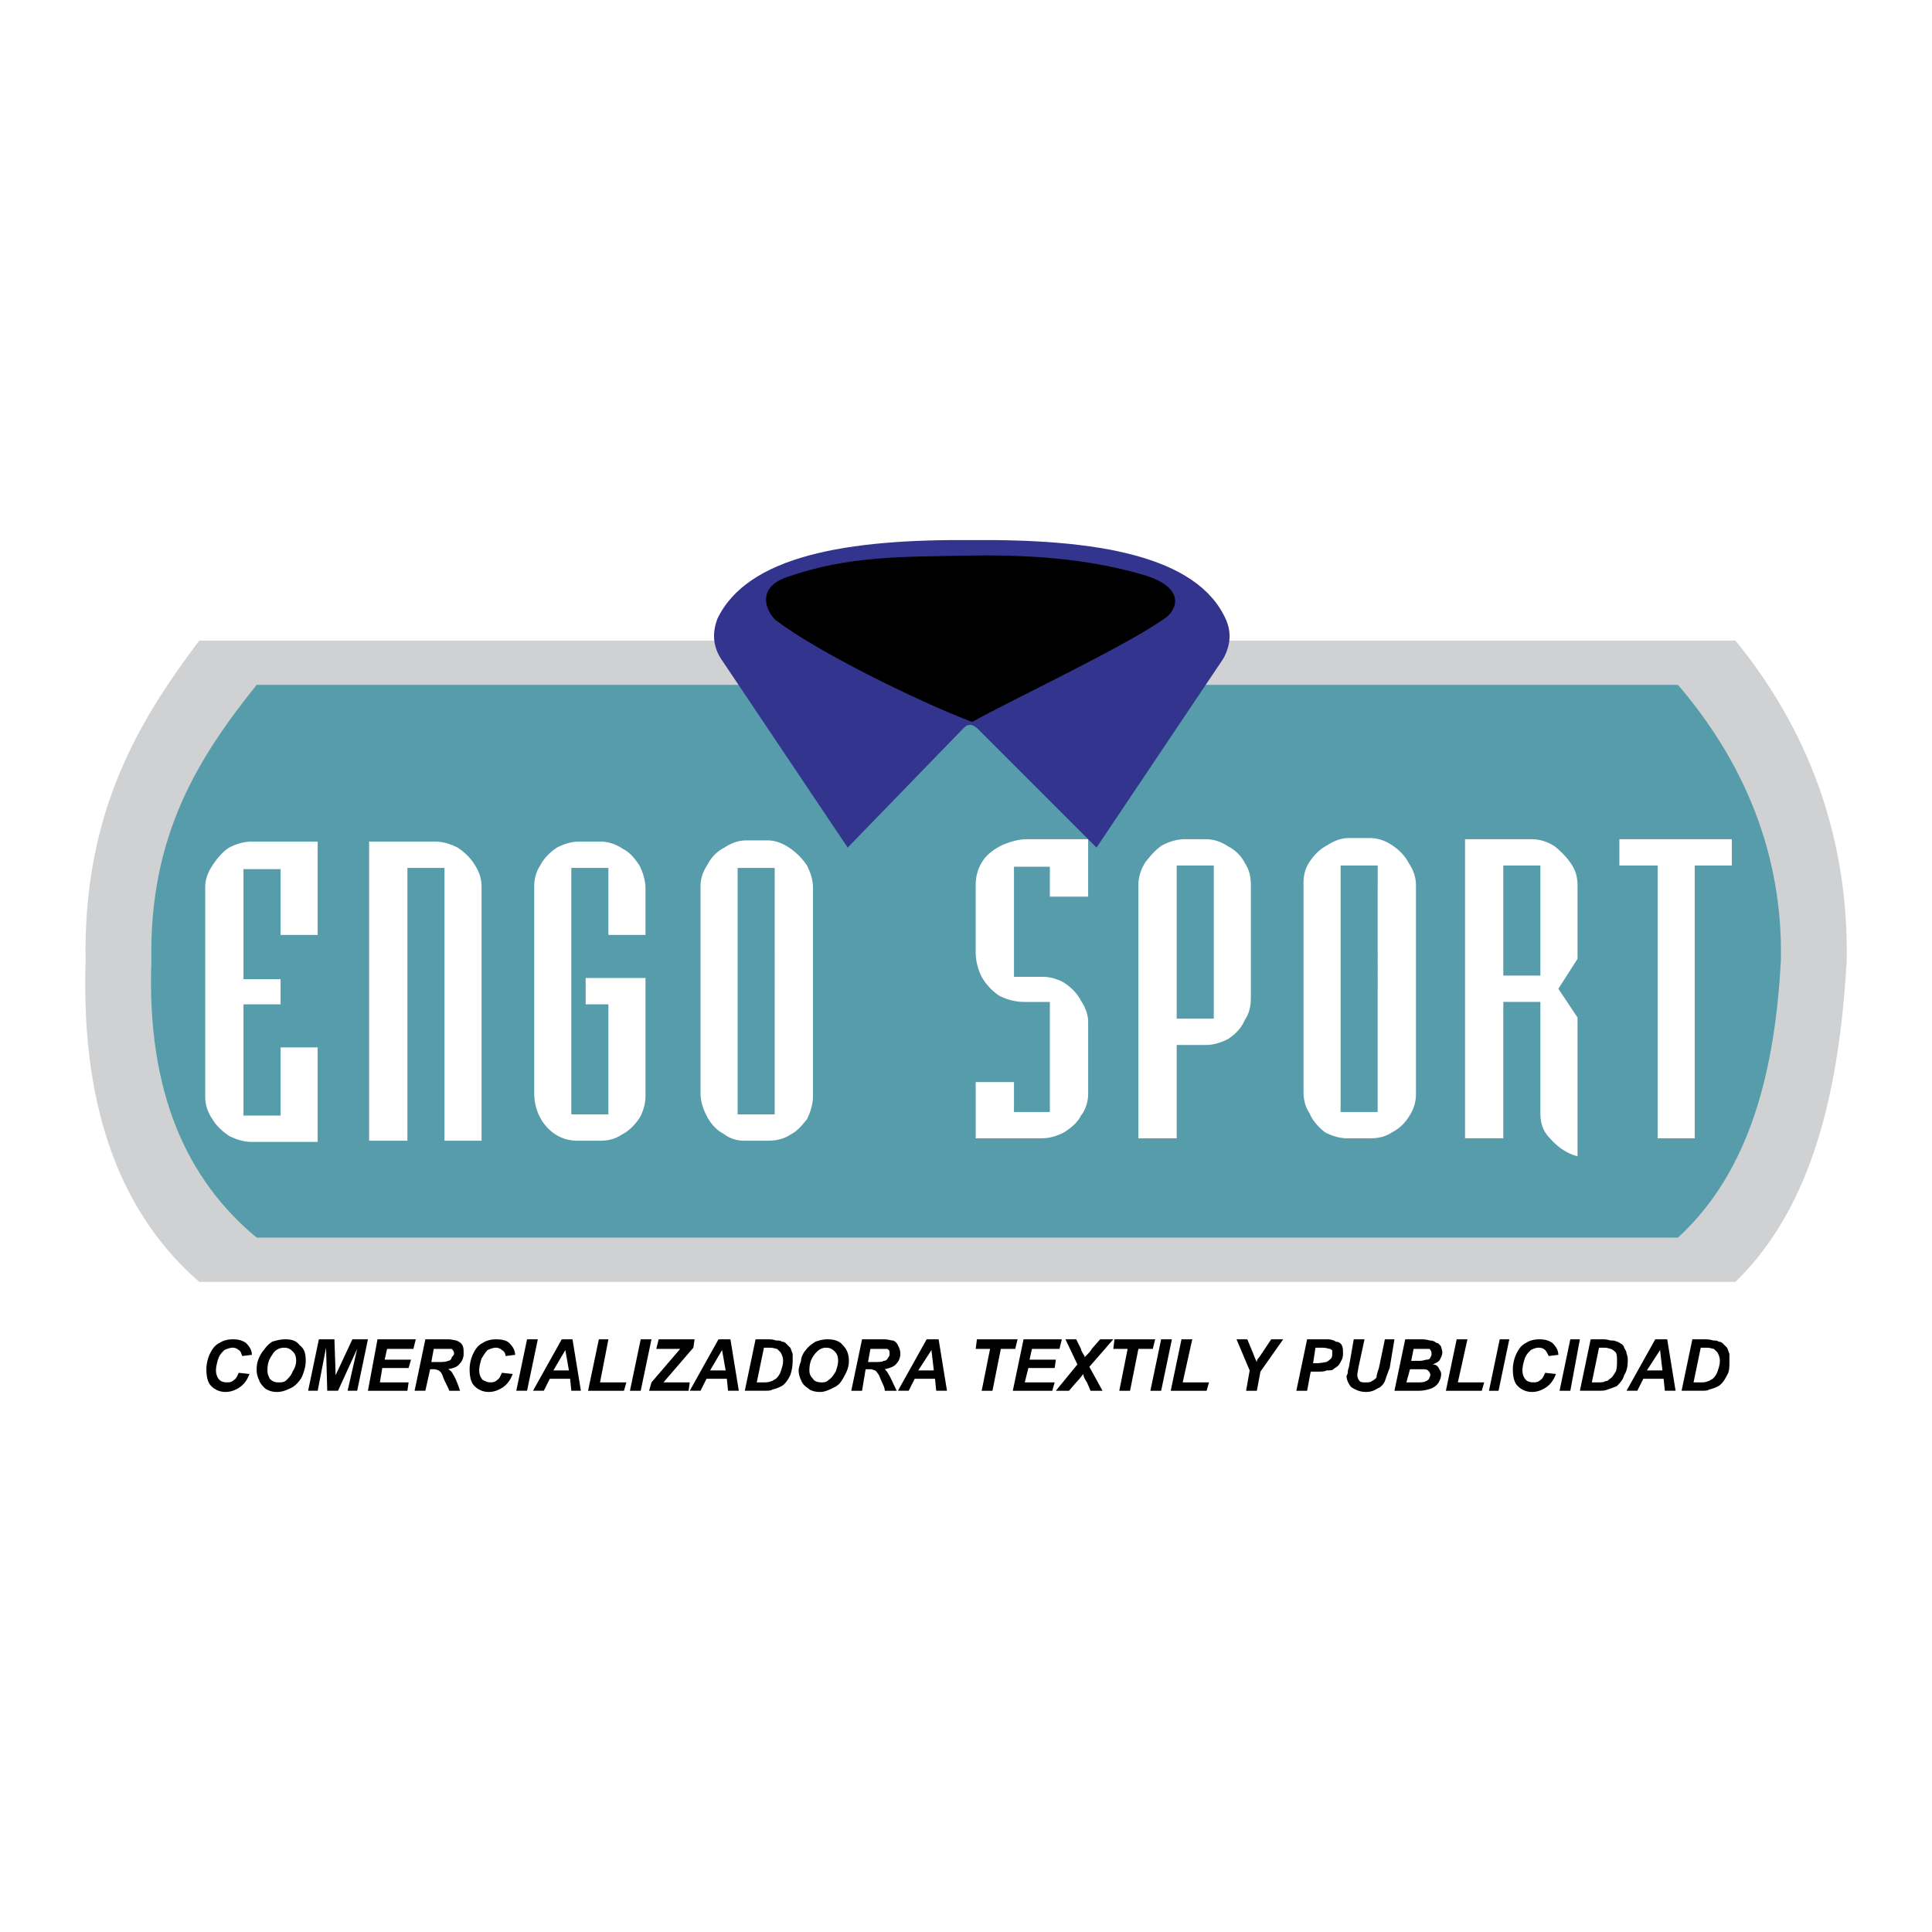
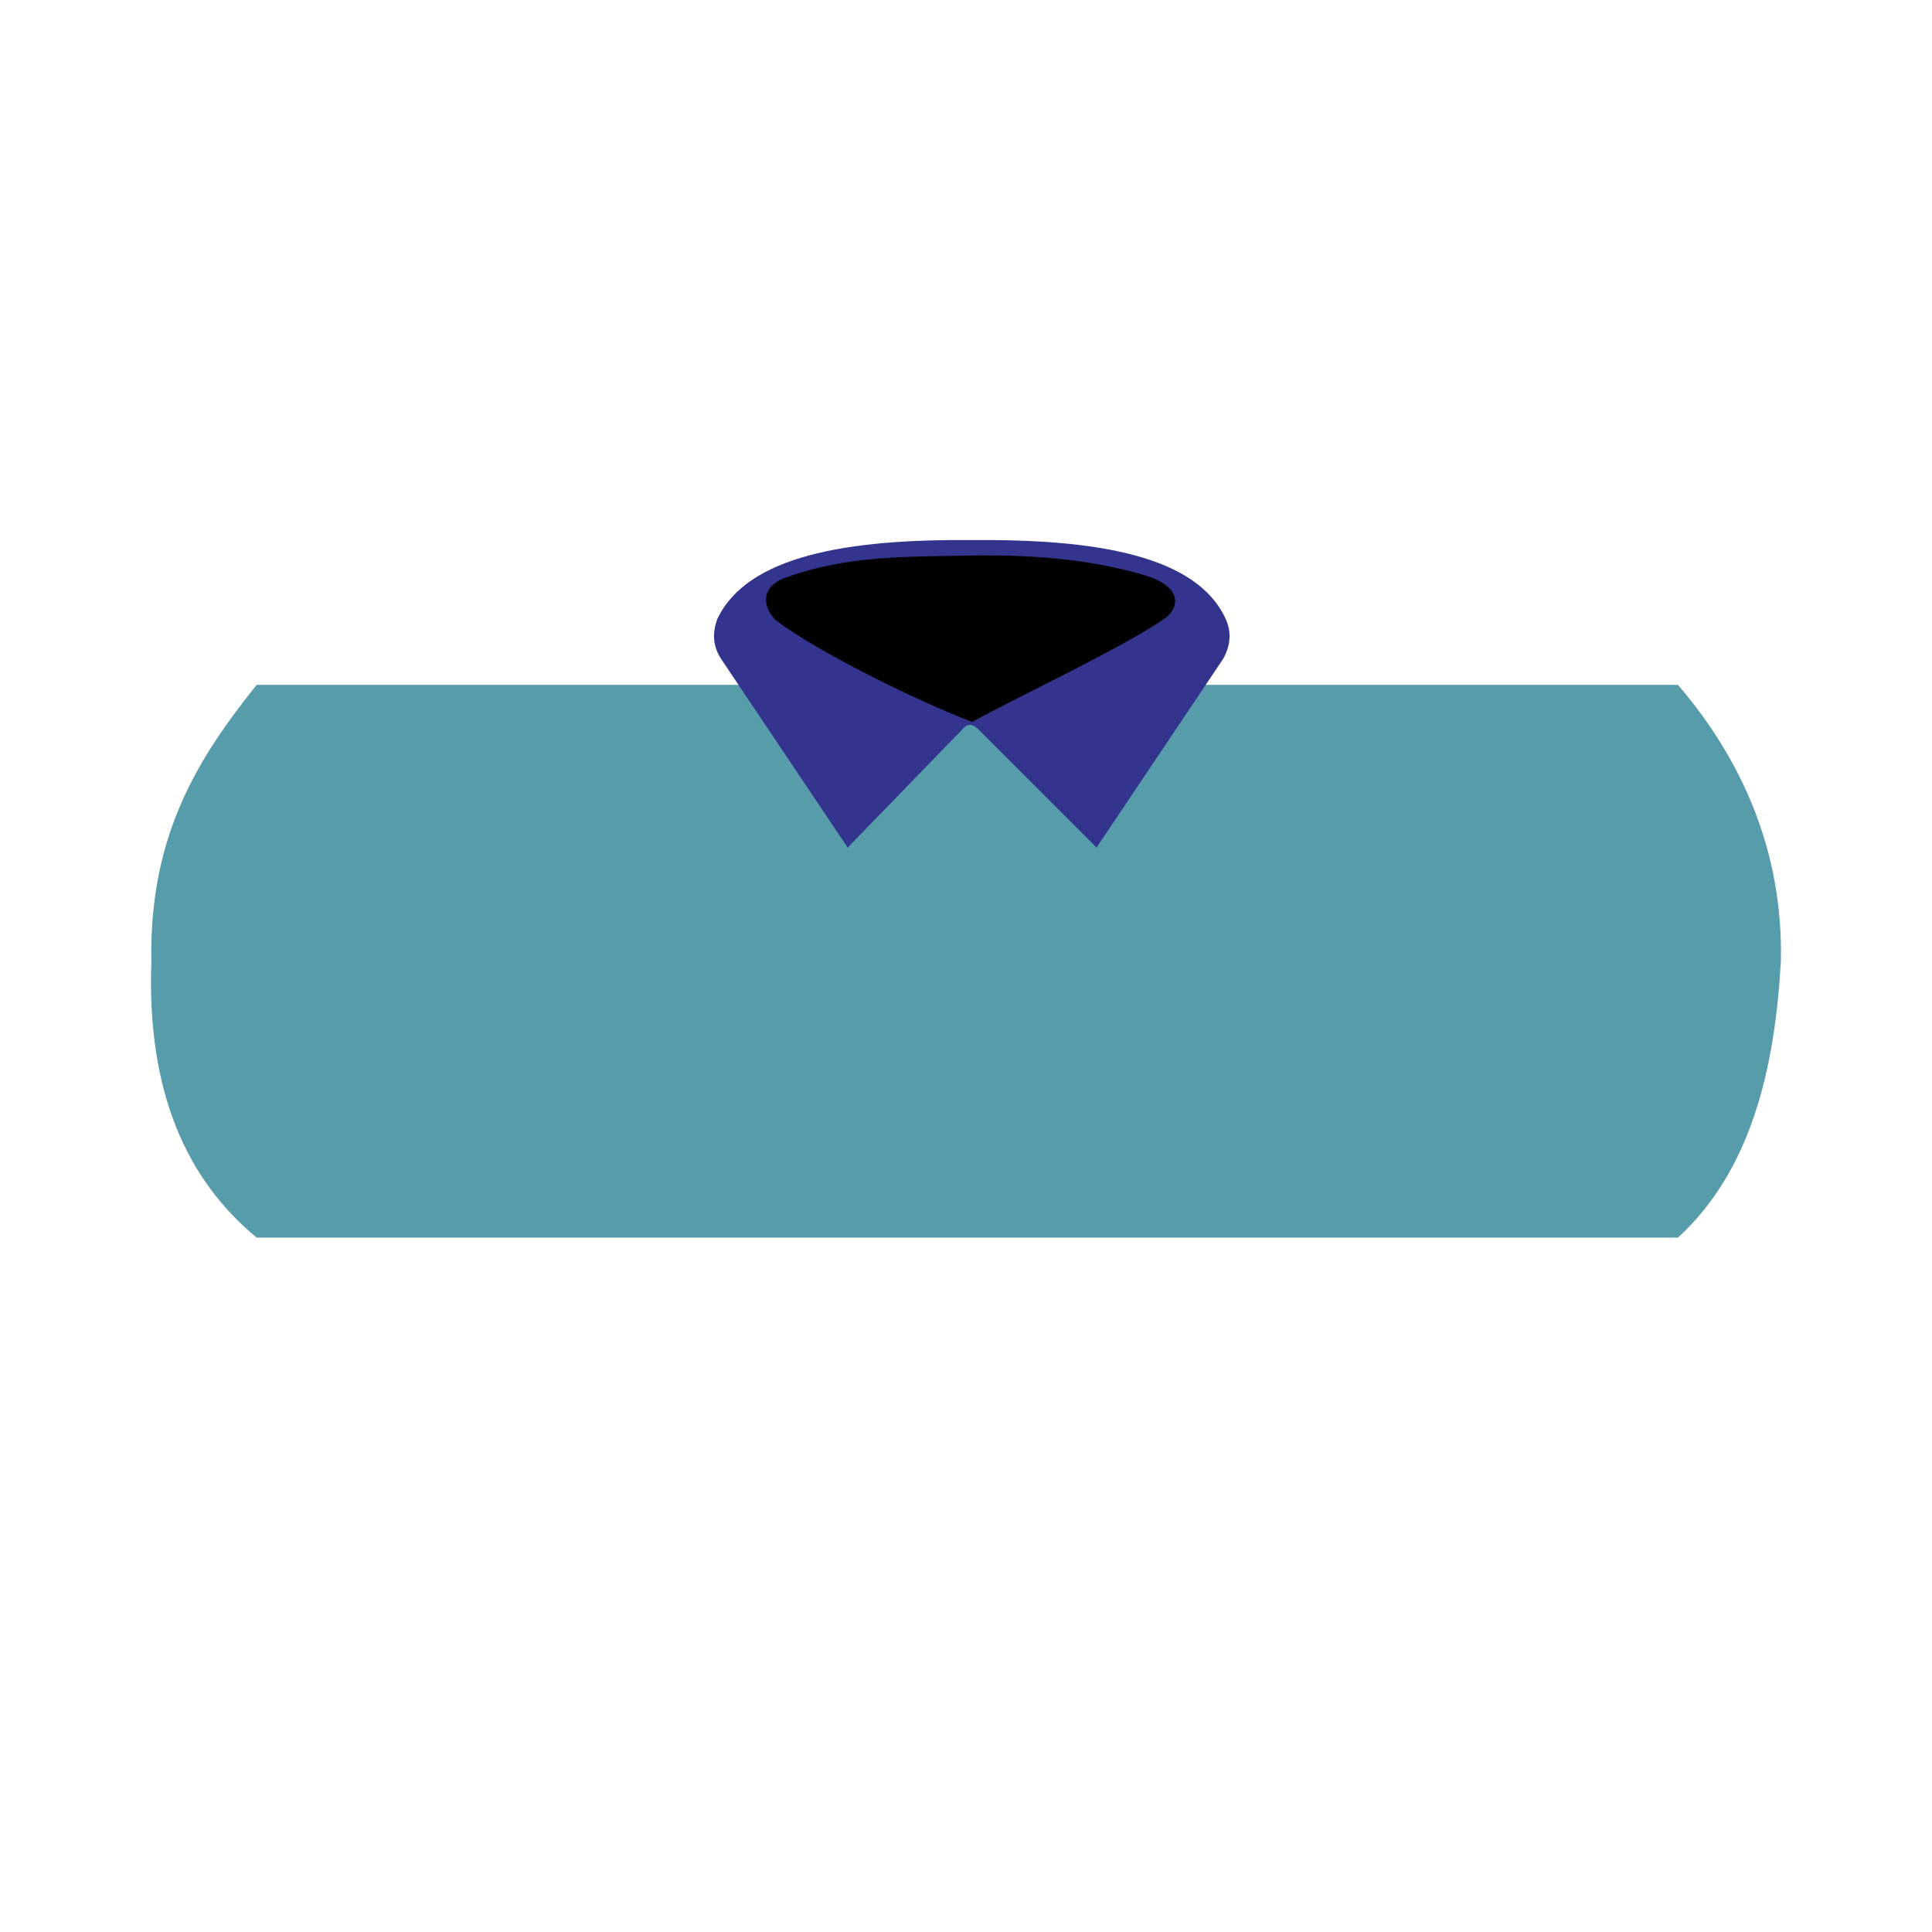
<svg xmlns="http://www.w3.org/2000/svg" width="2500" height="2500" viewBox="0 0 192.756 192.756">
  <g fill-rule="evenodd" clip-rule="evenodd">
    <path fill="#fff" d="M0 0h192.756v192.756H0V0z" />
-     <path d="M19.877 63.914h153.265c7.043 8.594 11.34 19.337 11.1 31.99-.715 12.415-3.223 24.35-11.1 31.989H19.877c-7.52-6.564-11.817-16.711-11.34-31.989-.238-14.682 5.133-23.754 11.34-31.99z" fill="#d0d1d3" />
    <path d="M25.607 68.33h141.805c6.445 7.52 10.504 16.711 10.266 27.574-.596 10.743-2.984 20.889-10.266 27.573H25.607c-6.923-5.729-10.981-14.443-10.504-27.573-.239-12.653 4.774-20.412 10.504-27.574z" fill="#579caa" />
-     <path d="M23.816 136.965l1.074.119c-.239.598-.477.955-.955 1.314-.358.238-.835.477-1.433.477a1.969 1.969 0 0 1-1.432-.598c-.358-.357-.478-.955-.478-1.67 0-.479.12-1.074.358-1.553.239-.477.478-.836.955-1.074.358-.238.835-.357 1.313-.357.597 0 .955.119 1.313.357.358.359.597.717.597 1.193l-.955.119c-.12-.238-.12-.477-.358-.596-.119-.119-.358-.238-.597-.238s-.597.119-.835.238c-.239.238-.478.477-.597.836-.12.357-.239.836-.239 1.193s.119.717.358.955c.119.119.358.238.716.238.239 0 .478 0 .717-.238.24-.118.359-.477.478-.715zm1.791-.238c0-.238 0-.598.12-.955.119-.357.358-.836.597-1.074.239-.357.478-.598.835-.836.358-.119.836-.238 1.313-.238.597 0 1.075.119 1.433.596.477.359.597.836.597 1.553 0 .477-.12.955-.358 1.551a2.825 2.825 0 0 1-.955 1.076c-.478.238-.955.477-1.552.477-.478 0-.835-.119-1.194-.357-.239-.24-.477-.479-.597-.836a2.277 2.277 0 0 1-.239-.957zm1.074 0c0 .357.12.596.239.836.238.238.477.357.835.357s.597 0 .836-.238c.238-.238.477-.479.597-.836.239-.357.358-.717.358-1.074 0-.479-.12-.717-.358-.955s-.478-.357-.835-.357c-.478 0-.955.238-1.194.715-.358.477-.478.954-.478 1.552zm7.043 2.029h-1.075l-.119-4.297-.835 4.297h-.955l1.074-5.133h1.552l.119 3.58 1.671-3.58h1.552l-1.074 5.133h-.955l.955-4.178-1.91 4.178zm2.984 0l.955-5.133h3.82l-.239.955h-2.626l-.238 1.074h2.626l-.239.836H38.14l-.239 1.432h2.865l-.12.836h-3.938zm5.73 0h-1.074l1.074-5.133h2.268c.358 0 .716.119.835.119.239.119.478.238.597.477.119.24.119.479.119.836 0 .359-.119.717-.358.955-.239.359-.597.479-1.193.598a.931.931 0 0 1 .478.477c.238.359.477.955.716 1.672h-1.074c-.119-.357-.358-.717-.597-1.312-.119-.359-.239-.598-.478-.717 0 0-.239-.119-.478-.119h-.358l-.477 2.147zm.596-2.865h.597c.478 0 .835 0 1.074-.119.119 0 .358-.119.358-.357.12-.121.239-.24.239-.359 0-.238-.119-.357-.239-.477h-1.79l-.239 1.312zm7.043 1.074l1.075.119c-.239.598-.478.955-.955 1.314-.358.238-.835.477-1.432.477a1.971 1.971 0 0 1-1.433-.598c-.358-.357-.478-.955-.478-1.67 0-.479.119-1.074.358-1.553.238-.477.477-.836.955-1.074.358-.238.835-.357 1.313-.357.597 0 1.074.119 1.313.357.358.359.597.717.597 1.193l-.955.119a.657.657 0 0 0-.358-.596c-.119-.119-.358-.238-.597-.238s-.597.119-.835.238c-.239.238-.358.477-.597.836-.119.357-.238.836-.238 1.193s.119.717.358.955c.239.119.478.238.716.238s.478 0 .716-.238c.238-.118.358-.477.477-.715zm1.432 1.791l1.074-5.133h1.074l-1.074 5.133h-1.074zm5.371-1.194h-2.029l-.597 1.193H53.18l2.865-5.133h1.074l.836 5.133H57l-.12-1.193zm-.119-.835l-.358-2.029-1.194 2.029h1.552zm1.91 2.029l1.075-5.133h.954l-.835 4.297h2.626l-.239.836h-3.581zm4.178 0l1.074-5.133h1.074l-1.074 5.133h-1.074zm1.91 0l.239-.836 2.865-3.342h-2.387l.238-.955h3.581l-.119.836-2.984 3.461h2.625l-.119.836h-3.939zm7.758-1.194h-2.029l-.597 1.193h-1.074l2.865-5.133h1.193l.835 5.133h-1.074l-.119-1.193zm-.119-.835l-.358-2.029-1.194 2.029h1.552zm1.91 2.029l1.074-5.133h1.313c.478 0 .716.119.716.119.238 0 .477 0 .597.119.239 0 .358.119.478.238l.358.359c.12.238.12.357.239.596v.717c0 .598-.119 1.074-.239 1.432-.239.479-.477.836-.835 1.074-.239.121-.478.24-.955.359-.119.119-.478.119-.955.119h-1.791v.001zm1.193-.836h.597c.358 0 .597 0 .836-.119.119 0 .239-.119.478-.238.119-.119.358-.359.477-.717.12-.357.239-.717.239-1.074s-.119-.598-.239-.836l-.358-.357c-.119 0-.358-.119-.716-.119h-.597l-.717 3.46zm4.178-1.193c0-.238.12-.598.239-.955 0-.357.239-.836.478-1.074.239-.357.597-.598.955-.836.358-.119.716-.238 1.193-.238.597 0 1.194.119 1.552.596.358.359.597.836.597 1.553 0 .477-.12.955-.478 1.551-.239.479-.478.836-.955 1.076-.478.238-.955.477-1.432.477-.478 0-.955-.119-1.194-.357-.358-.24-.597-.479-.716-.836a2.277 2.277 0 0 1-.239-.957zm1.074 0c0 .357.12.596.358.836.119.238.478.357.835.357.239 0 .478 0 .716-.238.358-.238.478-.479.716-.836.119-.357.239-.717.239-1.074 0-.479-.12-.717-.358-.955s-.478-.357-.835-.357c-.478 0-.835.238-1.194.715-.357.477-.477.954-.477 1.552zm5.253 2.029h-1.075l1.075-5.133h2.148c.478 0 .716.119.955.119a.931.931 0 0 1 .478.477c.119.24.239.479.239.836 0 .359-.12.717-.358.955-.239.359-.716.479-1.193.598.119.119.238.238.358.477.239.359.477.955.835 1.672h-1.193c0-.357-.239-.717-.478-1.312-.12-.359-.358-.598-.478-.717-.119 0-.239-.119-.478-.119h-.478l-.357 2.147zm.597-2.865h.478c.597 0 .955 0 1.074-.119.239 0 .358-.119.478-.357.119-.121.119-.24.119-.359 0-.238 0-.357-.239-.477h-1.671l-.239 1.312zm6.684 1.671h-2.029l-.597 1.193h-1.074l2.865-5.133h1.193l.835 5.133h-1.074l-.119-1.193zm-.12-.835l-.239-2.029-1.313 2.029h1.552zm5.849 2.029h-1.074l.836-4.178h-1.432l.119-.955h4.059l-.238.955h-1.434l-.836 4.178zm2.031 0l1.072-5.133h3.82l-.238.955h-2.746l-.238 1.074h2.627l-.121.836h-2.625l-.357 1.432h2.982l-.238.836h-3.938zm5.609 0h-1.312l2.148-2.627-1.193-2.506h1.072l.479.955c0 .119.119.357.357.715v.121c.359-.359.598-.598.717-.836l.836-.955h1.312l-2.387 2.746 1.312 2.387h-1.193l-.357-.836c-.24-.357-.359-.598-.359-.836-.119.119-.357.479-.717.836l-.715.836zm6.088 0h-1.074l.834-4.178h-1.432l.119-.955h4.059l-.238.955h-1.434l-.834 4.178zm2.029 0l1.074-5.133h1.074l-1.074 5.133h-1.074zm2.03 0l1.074-5.133h1.074l-.955 4.297h2.625l-.238.836h-3.58zm8.593 0h-1.074l.357-2.029-1.312-3.104h1.074l.596 1.432c.121.359.24.598.359.836 0-.238.119-.357.238-.477l.479-.717.715-1.074h1.193l-2.268 3.223-.357 1.91zm5.014 0h-1.074l1.074-5.133h2.029c.357 0 .715.119.836.238.238 0 .477.119.596.357.119.24.119.479.119.717s0 .479-.119.717-.238.477-.357.596c-.119.121-.359.24-.479.359s-.357.119-.715.119c-.121.119-.479.119-.836.119h-.717l-.357 1.911zm.596-2.746h.238c.598 0 .955-.119 1.076-.119.238-.119.357-.238.477-.357s.119-.359.119-.479v-.357c-.119 0-.119-.119-.238-.119s-.357-.119-.717-.119h-.717l-.238 1.55zm4.058-2.387h1.074l-.596 2.746-.121.715v.119c0 .24.121.479.24.598s.357.119.596.119c.24 0 .479 0 .598-.119.238-.119.357-.238.477-.357 0-.24.119-.598.24-.955l.596-2.865h.955l-.477 2.865c-.24.596-.359.955-.479 1.312-.119.238-.357.598-.717.717a2.015 2.015 0 0 1-1.193.357c-.596 0-1.074-.238-1.432-.477-.238-.24-.477-.717-.477-1.076 0-.119.119-.238.119-.357s0-.238.119-.596l.478-2.746zm4.059 5.133l1.074-5.133h1.672c.477 0 .715.119.836.119.238 0 .477.119.596.238.238 0 .357.238.479.359 0 .119.119.357.119.596s-.119.479-.24.717c-.119.238-.477.357-.715.477.238 0 .477.119.596.359.119.238.24.357.24.596 0 .359-.121.598-.24.836-.238.357-.477.479-.715.598-.359.119-.717.238-1.314.238h-2.388zm1.672-2.985h.834c.359 0 .598-.119.717-.119.238 0 .359-.119.359-.238.119-.121.119-.24.119-.359s0-.238-.119-.357c0-.119-.121-.119-.24-.119h-1.432l-.238 1.192zm-.479 2.149h1.074c.359 0 .717 0 .836-.119.119 0 .238-.119.357-.238 0-.119.121-.24.121-.359 0-.238-.121-.357-.24-.477s-.357-.119-.596-.119h-1.193l-.359 1.312zm3.94.836l1.074-5.133h1.074l-.955 4.297h2.627l-.24.836h-3.58zm4.297 0l1.074-5.133h.955l-1.074 5.133h-.955zm5.611-1.791l1.074.119c-.24.598-.479.955-.955 1.314-.359.238-.836.477-1.434.477a1.97 1.97 0 0 1-1.432-.598c-.357-.357-.479-.955-.479-1.67 0-.479.121-1.074.359-1.553.238-.477.477-.836.955-1.074.357-.238.834-.357 1.312-.357.598 0 .955.119 1.312.357.359.359.598.717.598 1.193l-.955.119c-.119-.238-.238-.477-.357-.596a.92.92 0 0 0-.598-.238c-.357 0-.598.119-.836.238-.238.238-.477.477-.596.836-.121.357-.24.836-.24 1.193s.119.717.359.955c.119.119.357.238.715.238.24 0 .479 0 .717-.238.241-.118.36-.477.481-.715zm1.432 1.791l1.074-5.133h.955l-.955 5.133h-1.074zm2.029 0l1.074-5.133h1.312c.359 0 .598.119.717.119.238 0 .357 0 .598.119.119 0 .238.119.477.238.119.119.238.24.238.359.119.238.238.357.238.596.119.238.119.479.119.717 0 .598-.119 1.074-.357 1.432-.119.479-.477.836-.715 1.074-.24.121-.598.24-.955.359-.24.119-.598.119-.955.119h-1.791v.001zm1.193-.836h.479c.477 0 .715 0 .834-.119.24 0 .359-.119.479-.238.238-.119.357-.359.596-.717.121-.357.121-.717.121-1.074s0-.598-.121-.836a1.635 1.635 0 0 0-.477-.357c-.119 0-.357-.119-.598-.119h-.596l-.717 3.46zm7.162-.358h-2.029l-.598 1.193h-1.074l2.865-5.133h1.193l.836 5.133H166.1l-.12-1.193zm-.119-.835l-.238-2.029-1.314 2.029h1.552zm1.91 2.029l1.074-5.133h1.312c.477 0 .717.119.836.119s.357 0 .477.119c.238 0 .359.119.479.238s.238.24.357.359c.119.238.119.357.238.596v.717c0 .598 0 1.074-.238 1.432-.238.479-.477.836-.836 1.074-.238.121-.477.24-.955.359-.119.119-.477.119-.955.119h-1.789v.001zm1.194-.836h.596c.359 0 .598 0 .836-.119.119 0 .238-.119.479-.238.119-.119.357-.359.477-.717s.238-.717.238-1.074-.119-.598-.238-.836l-.357-.357c-.119 0-.359-.119-.717-.119h-.598l-.716 3.46z" />
    <path d="M84.573 84.564L71.92 65.704c-.835-1.313-.835-2.626-.358-3.939 2.984-6.326 13.011-7.998 25.424-7.878 12.414-.12 22.441 1.552 25.306 7.878.598 1.313.477 2.626-.238 3.939L109.4 84.564 97.465 72.627c-.478-.358-.835-.478-1.313 0L84.573 84.564z" fill="#33348e" />
    <path d="M78.486 57.587c-3.104 1.074-2.029 3.461-1.074 4.297 4.058 3.104 13.966 7.998 19.575 10.146 4.298-2.388 15.757-7.759 19.457-10.504 1.314-1.194 1.314-3.104-2.387-4.178-5.73-1.671-11.697-2.029-17.666-1.91-6.327.12-11.818.001-17.905 2.149z" />
-     <path d="M108.566 101.99v7.162c0 .717-.24 1.553-.717 2.148-.357.717-.955 1.193-1.672 1.672-.715.357-1.432.598-2.268.598h-6.564v-5.611h3.82v2.984h3.58v-10.98h-2.506c-.955 0-1.791-.24-2.508-.598a5.526 5.526 0 0 1-1.791-1.91 5.562 5.562 0 0 1-.596-2.506v-6.685c0-.836.238-1.671.717-2.387.477-.716 1.193-1.194 1.908-1.552.836-.358 1.672-.597 2.508-.597h6.088v5.73h-3.82v-2.984h-3.58v10.981h2.863c.717 0 1.553.238 2.148.598.717.477 1.314 1.074 1.672 1.789.478.717.718 1.433.718 2.148zm-88.092 7.403v-20.89c0-.716.239-1.432.716-2.149.478-.716.955-1.312 1.671-1.79.716-.358 1.433-.597 2.268-.597h6.565v9.311h-3.7v-6.565h-3.7v10.981h3.7v2.508h-3.7v11.1h3.7v-6.803h3.7v9.43h-6.565c-.835 0-1.552-.238-2.268-.598-.716-.477-1.313-1.074-1.671-1.67-.477-.718-.716-1.434-.716-2.268zm16.353-25.426h6.565c.835 0 1.552.239 2.268.597.716.478 1.313 1.074 1.671 1.671.478.716.716 1.433.716 2.268v25.306h-3.7V86.593h-3.7v27.216h-3.82V83.967zm27.574 9.311H60.7v-6.685H57v24.589h3.7v-10.98h-2.268v-2.627h5.969v11.818a4.47 4.47 0 0 1-.597 2.148c-.477.715-1.074 1.312-1.791 1.67-.716.479-1.432.598-2.148.598h-2.268c-1.194 0-2.268-.479-3.104-1.434-.835-.953-1.193-2.148-1.193-3.342v-20.53c0-.716.119-1.432.597-2.149.358-.716.955-1.312 1.671-1.79.716-.358 1.432-.597 2.148-.597h2.148c.835 0 1.552.239 2.268.716.717.358 1.194.955 1.671 1.671.358.717.597 1.552.597 2.268v4.656h.001zm5.49 15.755v-20.65c0-.716.239-1.432.717-2.148a3.772 3.772 0 0 1 1.671-1.671c.716-.478 1.432-.716 2.148-.716h2.148c.716 0 1.433.239 2.148.716a6.4 6.4 0 0 1 1.791 1.79c.358.717.597 1.433.597 2.268v20.771c0 .715-.239 1.551-.597 2.268-.478.596-.955 1.193-1.671 1.551-.716.479-1.552.598-2.268.598h-2.268c-.836 0-1.552-.238-2.148-.717-.717-.357-1.313-1.074-1.671-1.791-.358-.716-.597-1.433-.597-2.269zm3.701-22.44v24.589h3.7V86.593h-3.7zm43.806-.239v15.279h3.701V86.354h-3.701zm7.401 2.029v11.101c0 .836-.119 1.553-.596 2.268-.359.836-.955 1.434-1.672 1.91-.717.357-1.432.598-2.268.598h-2.865v9.311h-3.82V88.264c0-.716.24-1.552.717-2.268.479-.597.955-1.194 1.672-1.671.717-.358 1.432-.597 2.268-.597h2.029c.836 0 1.551.239 2.268.717a3.774 3.774 0 0 1 1.672 1.671c.476.716.595 1.432.595 2.267zm5.252 20.412v-20.65c0-.717.119-1.433.598-2.149.477-.716 1.074-1.313 1.791-1.671.715-.478 1.432-.716 2.148-.716h2.029c.834 0 1.551.239 2.268.716.717.477 1.312 1.074 1.67 1.791.479.716.717 1.432.717 2.268v20.769c0 .836-.238 1.553-.717 2.27a4.203 4.203 0 0 1-1.67 1.551c-.717.477-1.434.598-2.268.598h-2.148c-.836 0-1.553-.24-2.27-.598-.596-.479-1.193-1.074-1.551-1.91-.478-.716-.597-1.433-.597-2.269zm3.701-22.441v24.589h3.699V86.354h-3.699zm16.234 0v10.982h3.699V86.354h-3.699zm4.655 27.216c-.717-.717-.955-1.553-.955-2.508v-11.1h-3.699v13.607h-3.82V83.728h6.684c.717 0 1.553.239 2.27.717.596.477 1.193 1.074 1.67 1.79s.598 1.433.598 2.148v7.281l-1.91 2.984 1.91 2.865v13.846c-.957-.238-1.912-.834-2.748-1.789zm6.923-29.842h11.221v2.626h-3.701v27.216h-3.701V86.354h-3.818v-2.626h-.001z" fill="#fff" />
  </g>
</svg>